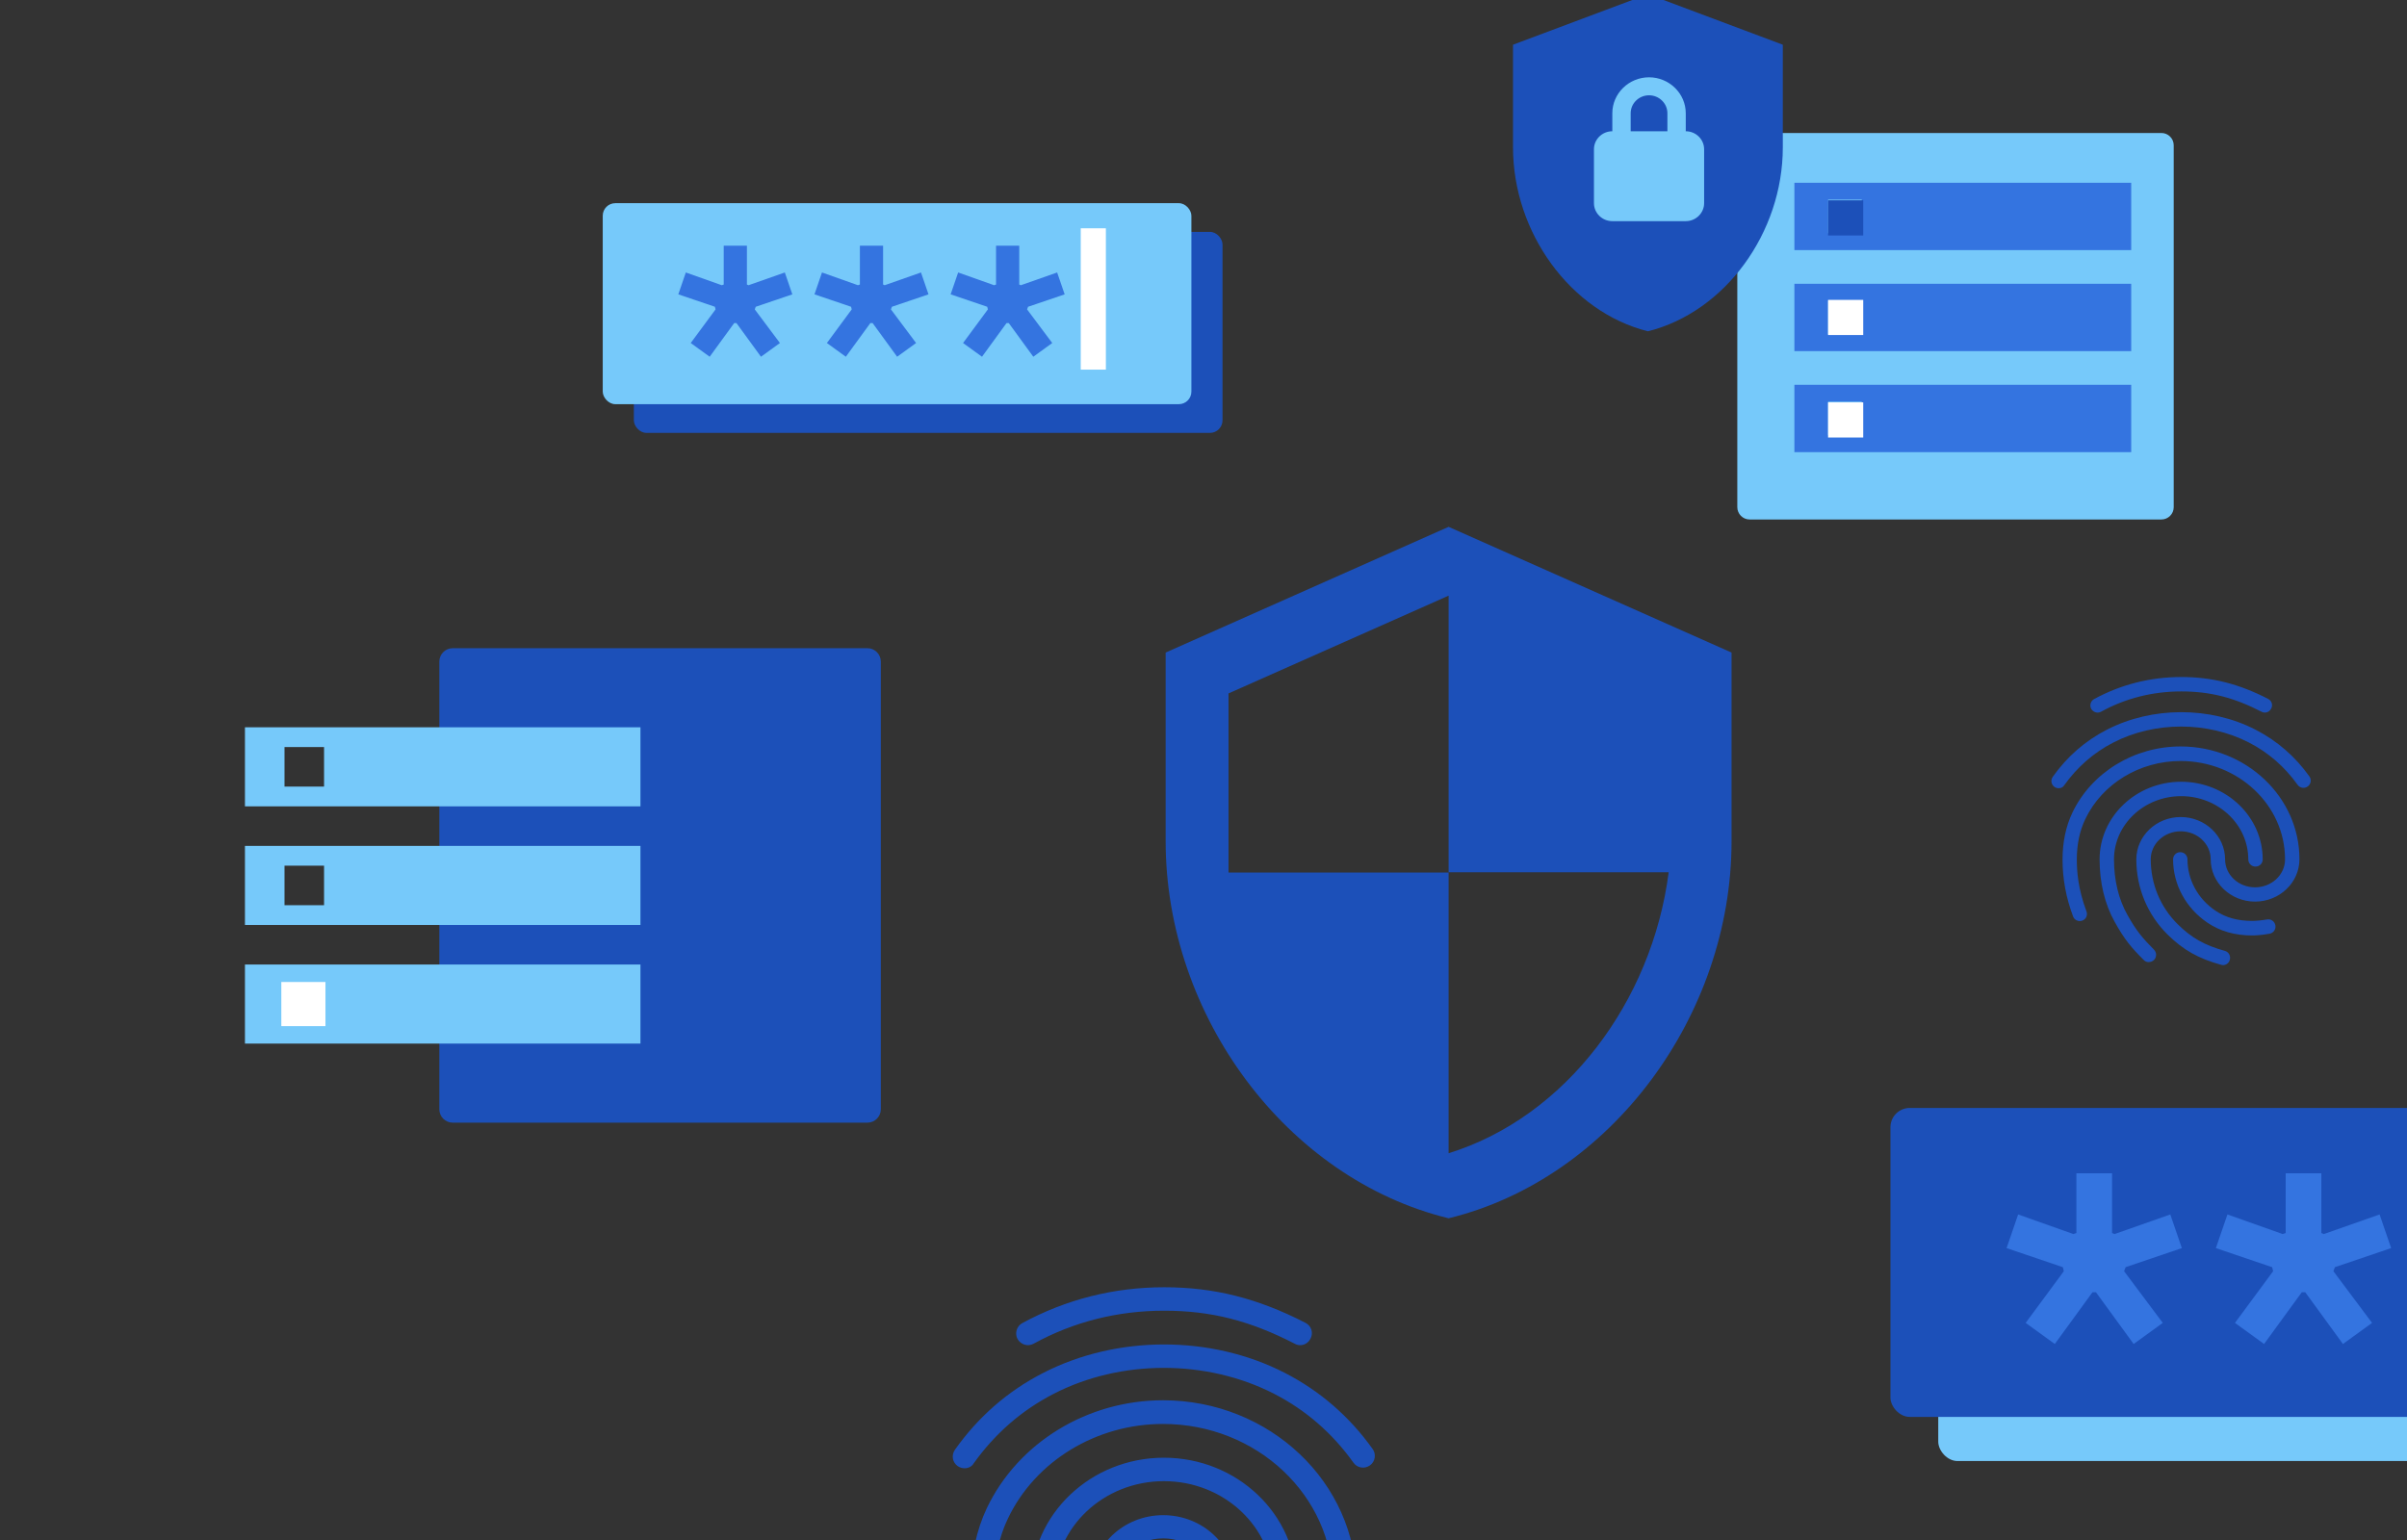
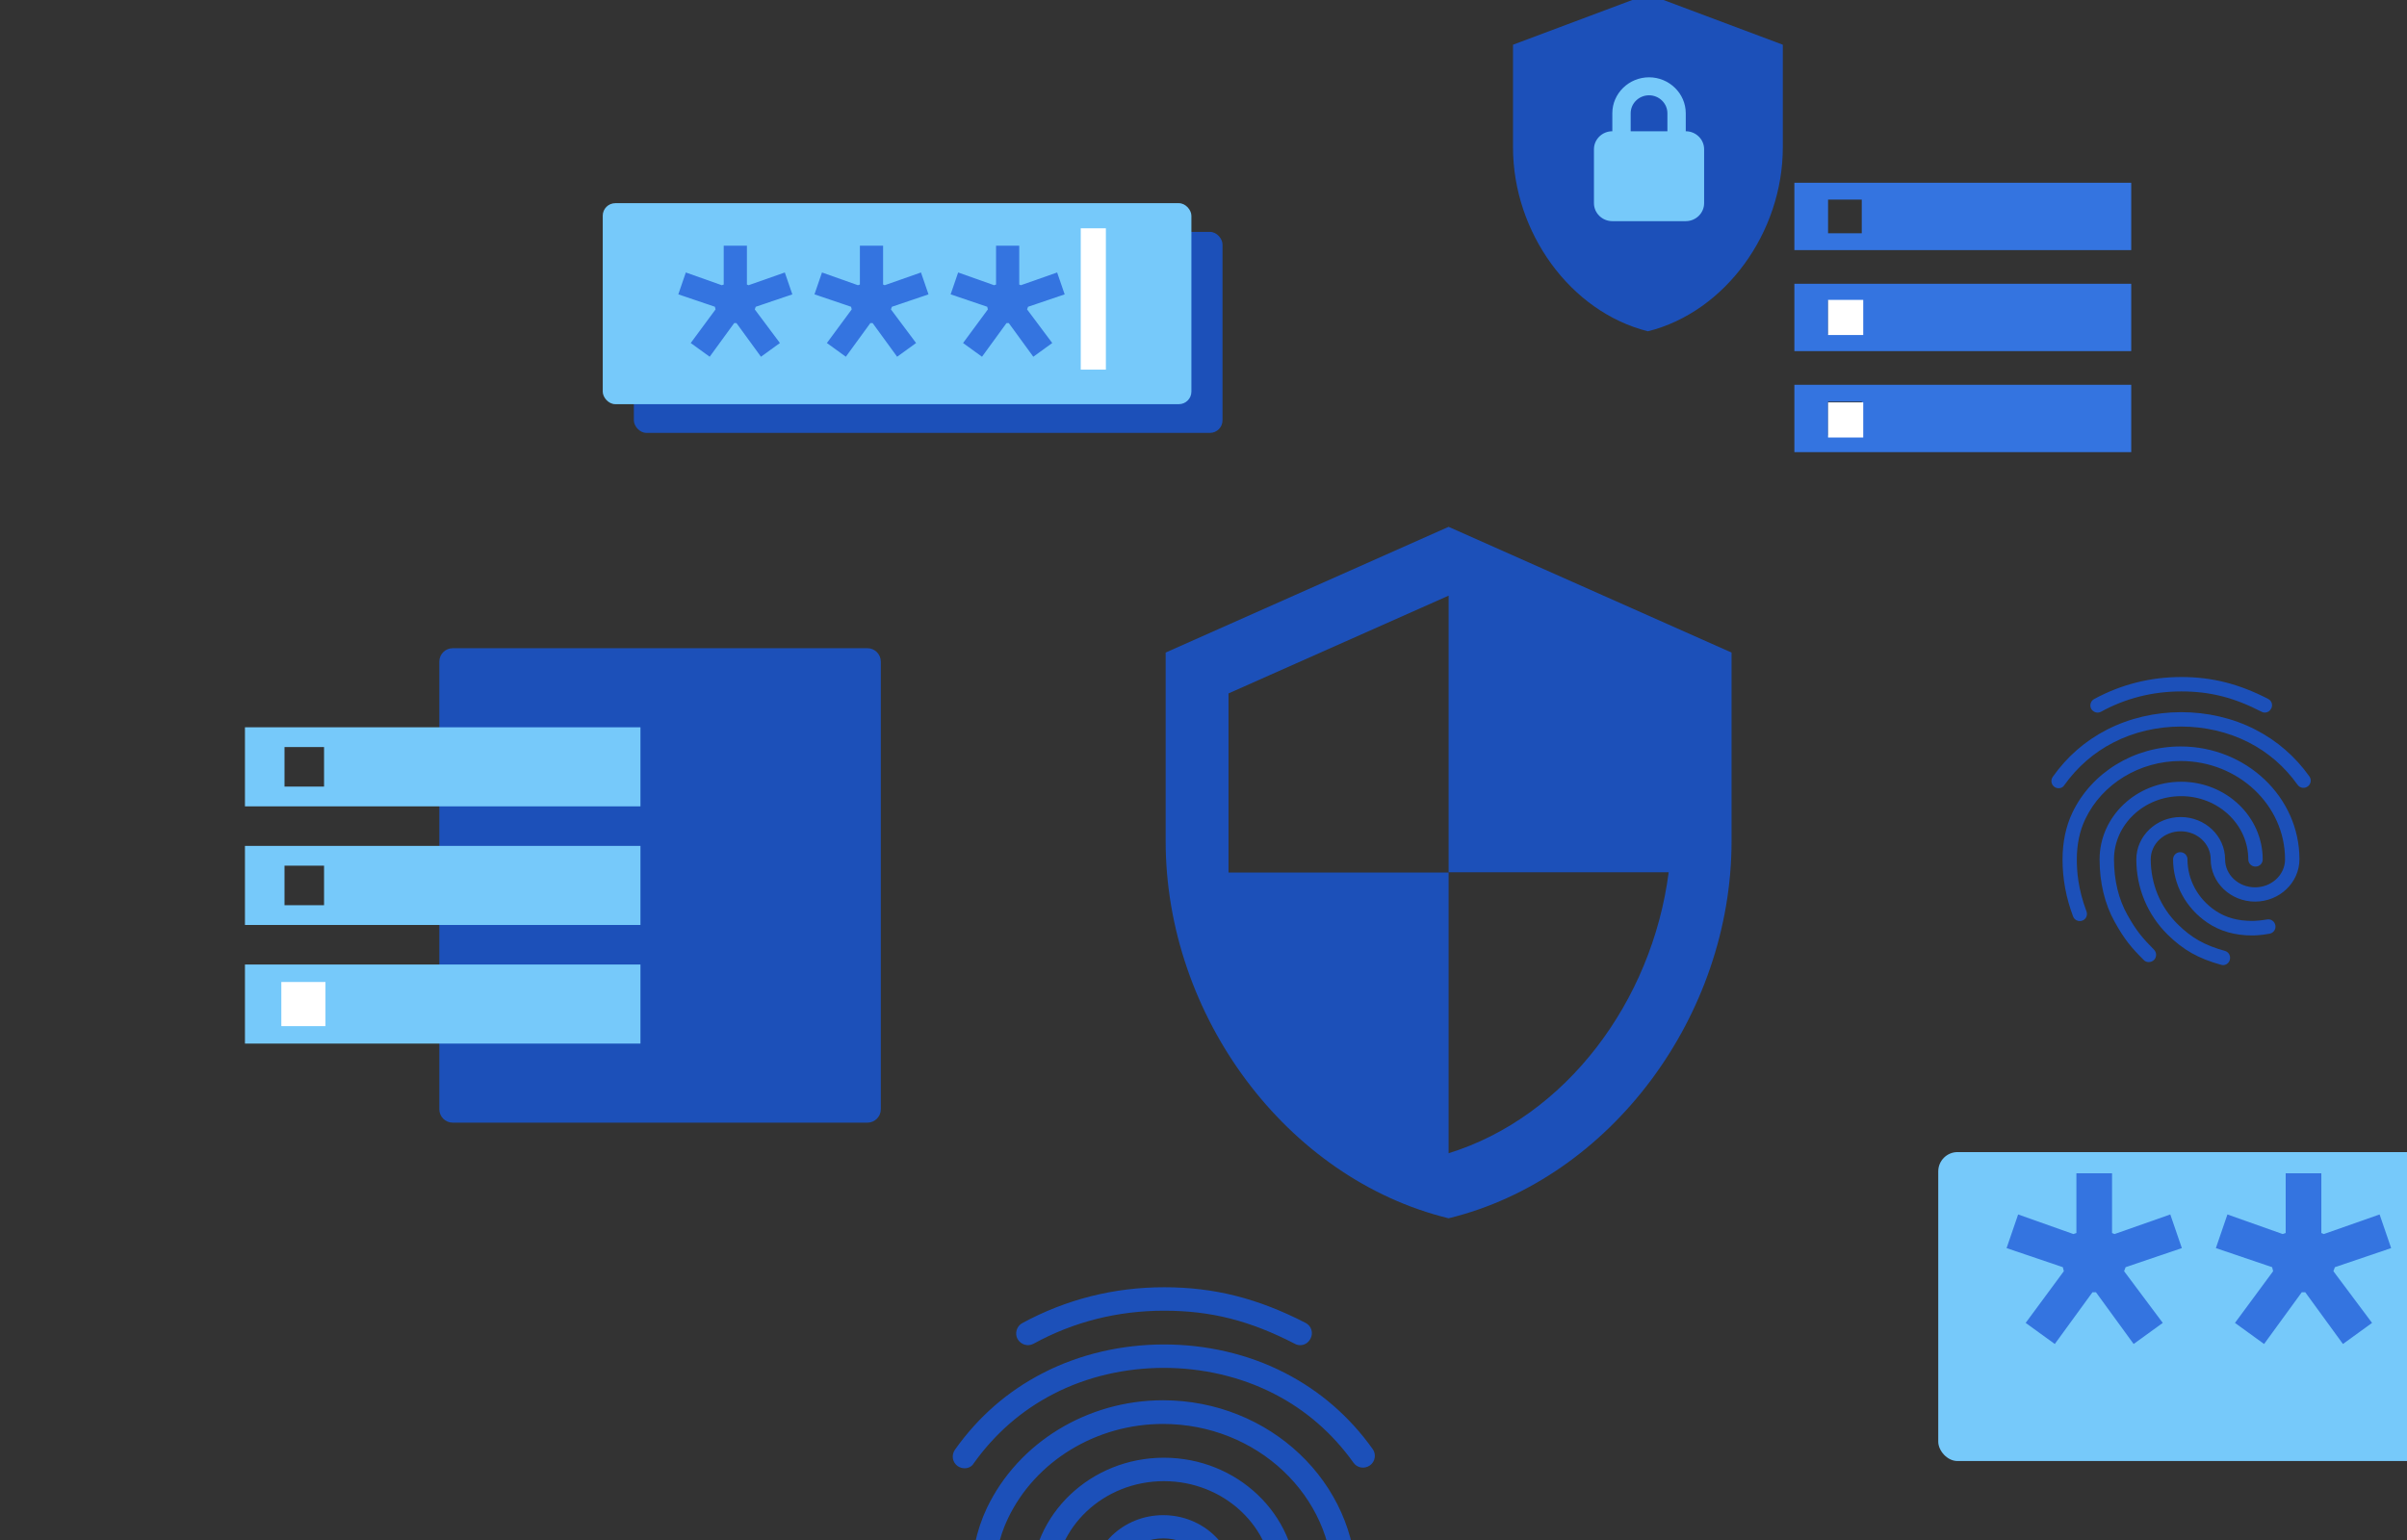
<svg xmlns="http://www.w3.org/2000/svg" fill="none" viewBox="0 0 375 240" height="240" width="375">
  <rect x="0" y="0" width="375" height="240" fill="#333333" stroke="none" />
  <g clip-path="url(#clip0_1509_1519)">
    <path fill="#1C50B9" d="M202.564 209.636C202.271 209.636 201.979 209.563 201.723 209.417C194.708 205.799 188.642 204.265 181.37 204.265C174.135 204.265 167.266 205.982 161.017 209.417C160.14 209.892 159.044 209.563 158.532 208.686C158.057 207.809 158.386 206.676 159.263 206.201C166.06 202.511 173.514 200.611 181.37 200.611C189.153 200.611 195.95 202.328 203.404 206.165C204.318 206.64 204.647 207.736 204.172 208.613C203.843 209.271 203.222 209.636 202.564 209.636ZM150.274 228.82C149.909 228.82 149.543 228.71 149.214 228.491C148.374 227.907 148.191 226.774 148.776 225.933C152.393 220.818 156.998 216.798 162.479 213.985C173.952 208.065 188.642 208.028 200.152 213.948C205.633 216.762 210.237 220.745 213.855 225.824C214.44 226.628 214.257 227.797 213.416 228.382C212.576 228.966 211.443 228.783 210.859 227.943C207.57 223.339 203.404 219.721 198.471 217.2C187.984 211.829 174.574 211.829 164.123 217.237C159.154 219.794 154.988 223.449 151.699 228.053C151.407 228.564 150.859 228.82 150.274 228.82ZM173.112 272.925C172.637 272.925 172.162 272.742 171.833 272.376C168.654 269.197 166.937 267.151 164.488 262.73C161.967 258.235 160.652 252.754 160.652 246.871C160.652 236.019 169.933 227.176 181.334 227.176C192.734 227.176 202.016 236.019 202.016 246.871C202.016 247.894 201.212 248.698 200.189 248.698C199.166 248.698 198.362 247.894 198.362 246.871C198.362 238.028 190.725 230.83 181.334 230.83C171.943 230.83 164.306 238.028 164.306 246.871C164.306 252.133 165.475 256.993 167.704 260.939C170.043 265.141 171.65 266.932 174.464 269.782C175.158 270.513 175.158 271.646 174.464 272.376C174.062 272.742 173.587 272.925 173.112 272.925ZM199.312 266.165C194.963 266.165 191.127 265.068 187.984 262.912C182.54 259.222 179.287 253.229 179.287 246.871C179.287 245.848 180.091 245.044 181.114 245.044C182.138 245.044 182.941 245.848 182.941 246.871C182.941 252.023 185.572 256.883 190.03 259.88C192.625 261.634 195.658 262.474 199.312 262.474C200.189 262.474 201.65 262.364 203.112 262.109C204.099 261.926 205.049 262.584 205.231 263.607C205.414 264.593 204.756 265.543 203.733 265.726C201.65 266.128 199.823 266.165 199.312 266.165ZM191.967 273.692C191.821 273.692 191.638 273.655 191.492 273.619C185.682 272.011 181.882 269.855 177.899 265.945C172.783 260.866 169.97 254.106 169.97 246.871C169.97 240.952 175.012 236.128 181.224 236.128C187.436 236.128 192.479 240.952 192.479 246.871C192.479 250.781 195.877 253.96 200.079 253.96C204.281 253.96 207.68 250.781 207.68 246.871C207.68 233.095 195.804 221.914 181.188 221.914C170.81 221.914 161.309 227.687 157.034 236.64C155.609 239.6 154.878 243.071 154.878 246.871C154.878 249.721 155.134 254.216 157.326 260.062C157.692 261.012 157.217 262.072 156.267 262.401C155.317 262.766 154.257 262.255 153.928 261.341C152.138 256.554 151.261 251.804 151.261 246.871C151.261 242.486 152.101 238.503 153.745 235.032C158.605 224.837 169.385 218.223 181.188 218.223C197.814 218.223 211.334 231.049 211.334 246.835C211.334 252.754 206.291 257.578 200.079 257.578C193.867 257.578 188.825 252.754 188.825 246.835C188.825 242.925 185.426 239.746 181.224 239.746C177.022 239.746 173.624 242.925 173.624 246.835C173.624 253.083 176.035 258.93 180.457 263.314C183.928 266.749 187.253 268.649 192.406 270.074C193.392 270.33 193.94 271.353 193.684 272.303C193.502 273.144 192.734 273.692 191.967 273.692Z" />
    <path fill="#1C50B9" d="M352.856 111.054C352.676 111.054 352.497 111.009 352.34 110.92C348.029 108.697 344.302 107.754 339.835 107.754C335.39 107.754 331.169 108.809 327.33 110.92C326.792 111.211 326.118 111.009 325.804 110.471C325.512 109.932 325.714 109.236 326.253 108.944C330.428 106.677 335.008 105.509 339.835 105.509C344.617 105.509 348.792 106.564 353.372 108.922C353.933 109.213 354.135 109.887 353.844 110.426C353.642 110.83 353.26 111.054 352.856 111.054ZM320.73 122.84C320.506 122.84 320.281 122.773 320.079 122.638C319.563 122.279 319.451 121.583 319.81 121.067C322.032 117.924 324.861 115.455 328.228 113.726C335.278 110.089 344.302 110.067 351.374 113.703C354.742 115.432 357.57 117.879 359.793 121C360.152 121.494 360.04 122.212 359.523 122.571C359.007 122.93 358.311 122.818 357.952 122.302C355.931 119.473 353.372 117.25 350.341 115.701C343.898 112.401 335.659 112.401 329.239 115.724C326.185 117.295 323.626 119.54 321.606 122.369C321.426 122.683 321.089 122.84 320.73 122.84ZM334.761 149.937C334.469 149.937 334.178 149.825 333.976 149.601C332.022 147.648 330.967 146.39 329.463 143.674C327.914 140.913 327.106 137.545 327.106 133.931C327.106 127.263 332.808 121.83 339.813 121.83C346.817 121.83 352.519 127.263 352.519 133.931C352.519 134.559 352.025 135.053 351.397 135.053C350.768 135.053 350.274 134.559 350.274 133.931C350.274 128.498 345.582 124.075 339.813 124.075C334.043 124.075 329.351 128.498 329.351 133.931C329.351 137.163 330.069 140.149 331.439 142.574C332.876 145.156 333.863 146.256 335.592 148.007C336.018 148.456 336.018 149.152 335.592 149.601C335.345 149.825 335.053 149.937 334.761 149.937ZM350.858 145.784C348.186 145.784 345.829 145.111 343.898 143.786C340.553 141.519 338.555 137.837 338.555 133.931C338.555 133.302 339.049 132.808 339.678 132.808C340.306 132.808 340.8 133.302 340.8 133.931C340.8 137.096 342.417 140.082 345.156 141.923C346.75 143 348.613 143.517 350.858 143.517C351.397 143.517 352.295 143.449 353.193 143.292C353.799 143.18 354.382 143.584 354.495 144.213C354.607 144.819 354.203 145.403 353.574 145.515C352.295 145.762 351.172 145.784 350.858 145.784ZM346.345 150.409C346.256 150.409 346.143 150.386 346.054 150.364C342.484 149.376 340.149 148.052 337.702 145.65C334.559 142.529 332.831 138.376 332.831 133.931C332.831 130.294 335.929 127.33 339.745 127.33C343.562 127.33 346.66 130.294 346.66 133.931C346.66 136.333 348.748 138.286 351.329 138.286C353.911 138.286 355.999 136.333 355.999 133.931C355.999 125.467 348.703 118.597 339.723 118.597C333.347 118.597 327.51 122.145 324.883 127.645C324.008 129.463 323.559 131.596 323.559 133.931C323.559 135.682 323.716 138.443 325.063 142.035C325.287 142.619 324.996 143.27 324.412 143.472C323.828 143.696 323.177 143.382 322.975 142.821C321.875 139.88 321.336 136.961 321.336 133.931C321.336 131.237 321.853 128.79 322.863 126.657C325.849 120.393 332.471 116.33 339.723 116.33C349.937 116.33 358.244 124.21 358.244 133.908C358.244 137.545 355.146 140.508 351.329 140.508C347.513 140.508 344.415 137.545 344.415 133.908C344.415 131.506 342.327 129.553 339.745 129.553C337.163 129.553 335.076 131.506 335.076 133.908C335.076 137.747 336.557 141.339 339.274 144.033C341.406 146.143 343.449 147.311 346.615 148.186C347.221 148.343 347.558 148.972 347.401 149.556C347.288 150.072 346.817 150.409 346.345 150.409Z" />
    <path fill="#1C50B9" d="M137.228 172.871C137.228 174.025 136.292 174.96 135.138 174.96L70.534 174.96C69.38 174.96 68.445 174.025 68.445 172.871L68.445 103.108C68.445 101.955 69.38 101.019 70.534 101.019L135.138 101.019C136.292 101.019 137.228 101.955 137.228 103.108L137.228 172.871Z" />
    <path fill="#76C9FA" d="M38.162 162.637H99.78V150.313H38.162V162.637ZM44.324 153.394H50.486V159.556H44.324V153.394ZM38.162 113.343V125.666H99.78V113.343H38.162ZM50.486 122.585H44.324V116.424H50.486V122.585ZM38.162 144.152H99.78V131.828H38.162V144.152ZM44.324 134.909H50.486V141.071H44.324V134.909Z" />
    <rect fill="white" height="6.878" width="6.878" y="153.038" x="43.829" />
    <rect fill="#1C50B9" rx="1.958" height="31.324" width="91.71" y="36.139" x="98.752" />
    <rect fill="#76C9FA" rx="1.958" height="31.324" width="91.71" y="31.664" x="93.904" />
    <path fill="#3474E0" d="M107.612 53.458L111.481 48.215L111.379 47.807L105.678 45.873L106.848 42.463L112.448 44.448L112.753 44.346V38.289H116.367V44.346L116.622 44.448L122.272 42.463L123.442 45.873L117.741 47.807L117.589 48.215L121.508 53.458L118.556 55.595L114.738 50.353H114.382L110.564 55.595L107.612 53.458Z" />
    <path fill="#3474E0" d="M128.826 53.458L132.694 48.215L132.592 47.807L126.891 45.873L128.062 42.463L133.661 44.448L133.967 44.346V38.289H137.581V44.346L137.835 44.448L143.485 42.463L144.656 45.873L138.955 47.807L138.802 48.215L142.722 53.458L139.769 55.595L135.952 50.353H135.596L131.778 55.595L128.826 53.458Z" />
    <path fill="#3474E0" d="M150.039 53.458L153.908 48.215L153.806 47.807L148.105 45.873L149.276 42.463L154.875 44.448L155.18 44.346V38.289H158.794V44.346L159.049 44.448L164.699 42.463L165.87 45.873L160.169 47.807L160.016 48.215L163.935 53.458L160.983 55.595L157.166 50.353H156.809L152.992 55.595L150.039 53.458Z" />
    <rect fill="white" height="22.025" width="3.916" y="35.579" x="168.375" />
    <path fill="#1C50B9" d="M225.686 82.104L181.603 101.697V131.086C181.603 158.27 200.411 183.692 225.686 189.863C250.96 183.692 269.769 158.27 269.769 131.086V101.697L225.686 82.104ZM225.686 135.935H259.973C257.377 156.115 243.907 174.091 225.686 179.724V135.984H191.399V108.064L225.686 92.831V135.935Z" />
    <rect fill="#76C9FA" rx="3.009" height="48.148" width="149.029" y="179.546" x="301.972" />
-     <rect fill="#1C50B9" rx="3.009" height="48.148" width="149.029" y="172.668" x="294.521" />
    <path fill="#3474E0" d="M315.59 206.166L321.537 198.108L321.38 197.482L312.617 194.509L314.417 189.266L323.023 192.318L323.493 192.161V182.851H329.048V192.161L329.439 192.318L338.123 189.266L339.923 194.509L331.16 197.482L330.925 198.108L336.95 206.166L332.412 209.452L326.544 201.394H325.996L320.128 209.452L315.59 206.166Z" />
    <path fill="#3474E0" d="M348.197 206.166L354.144 198.108L353.987 197.482L345.224 194.509L347.024 189.266L355.63 192.318L356.1 192.161V182.851H361.655V192.161L362.046 192.318L370.731 189.266L372.53 194.509L363.767 197.482L363.532 198.108L369.557 206.166L365.019 209.452L359.151 201.394H358.603L352.735 209.452L348.197 206.166Z" />
    <path fill="#3474E0" d="M380.805 206.166L386.751 198.108L386.594 197.482L377.831 194.509L379.631 189.266L388.237 192.318L388.707 192.161V182.851H394.262V192.161L394.653 192.318L403.338 189.266L405.137 194.509L396.374 197.482L396.14 198.108L402.164 206.166L397.626 209.452L391.758 201.394H391.21L385.342 209.452L380.805 206.166Z" />
-     <path fill="#76C9FA" d="M336.734 20.725C337.795 20.725 338.655 21.585 338.655 22.646L338.655 79.037C338.655 80.098 337.795 80.958 336.734 80.958L272.586 80.958C271.525 80.958 270.665 80.098 270.665 79.037L270.665 22.646C270.665 21.585 271.525 20.725 272.586 20.725L336.734 20.725Z" />
    <path fill="#3474E0" d="M279.558 70.463H332.033V59.968H279.558V70.463ZM284.805 62.592H290.053V67.839H284.805V62.592ZM279.558 28.482V38.977H332.033V28.482H279.558ZM290.053 36.354H284.805V31.106H290.053V36.354ZM279.558 54.72H332.033V44.225H279.558V54.72ZM284.805 46.849H290.053V52.096H284.805V46.849Z" />
-     <rect fill="#1C50B9" height="5.476" width="5.476" y="31.22" x="284.806" />
    <rect fill="white" height="5.476" width="5.476" y="46.735" x="284.806" />
    <rect fill="white" height="5.476" width="5.476" y="62.706" x="284.806" />
    <path fill="#1C50B9" d="M256.738 -0.912L235.721 6.969V22.968C235.721 36.235 244.679 48.609 256.738 51.63C268.796 48.609 277.754 36.235 277.754 22.968V6.969L256.738 -0.912Z" />
    <path fill="#76C9FA" d="M262.634 20.455V17.653C262.634 14.57 260.06 12.048 256.913 12.048C253.766 12.048 251.192 14.57 251.192 17.653V20.455C249.618 20.455 248.331 21.716 248.331 23.257V31.664C248.331 33.205 249.618 34.466 251.192 34.466H262.634C264.208 34.466 265.495 33.205 265.495 31.664V23.257C265.495 21.716 264.208 20.455 262.634 20.455ZM259.774 20.455H254.052V17.653C254.052 16.111 255.34 14.851 256.913 14.851C258.486 14.851 259.774 16.111 259.774 17.653V20.455Z" />
  </g>
  <defs>
    <clipPath id="clip0_1509_1519">
      <rect fill="white" height="240" width="375" />
    </clipPath>
  </defs>
</svg>